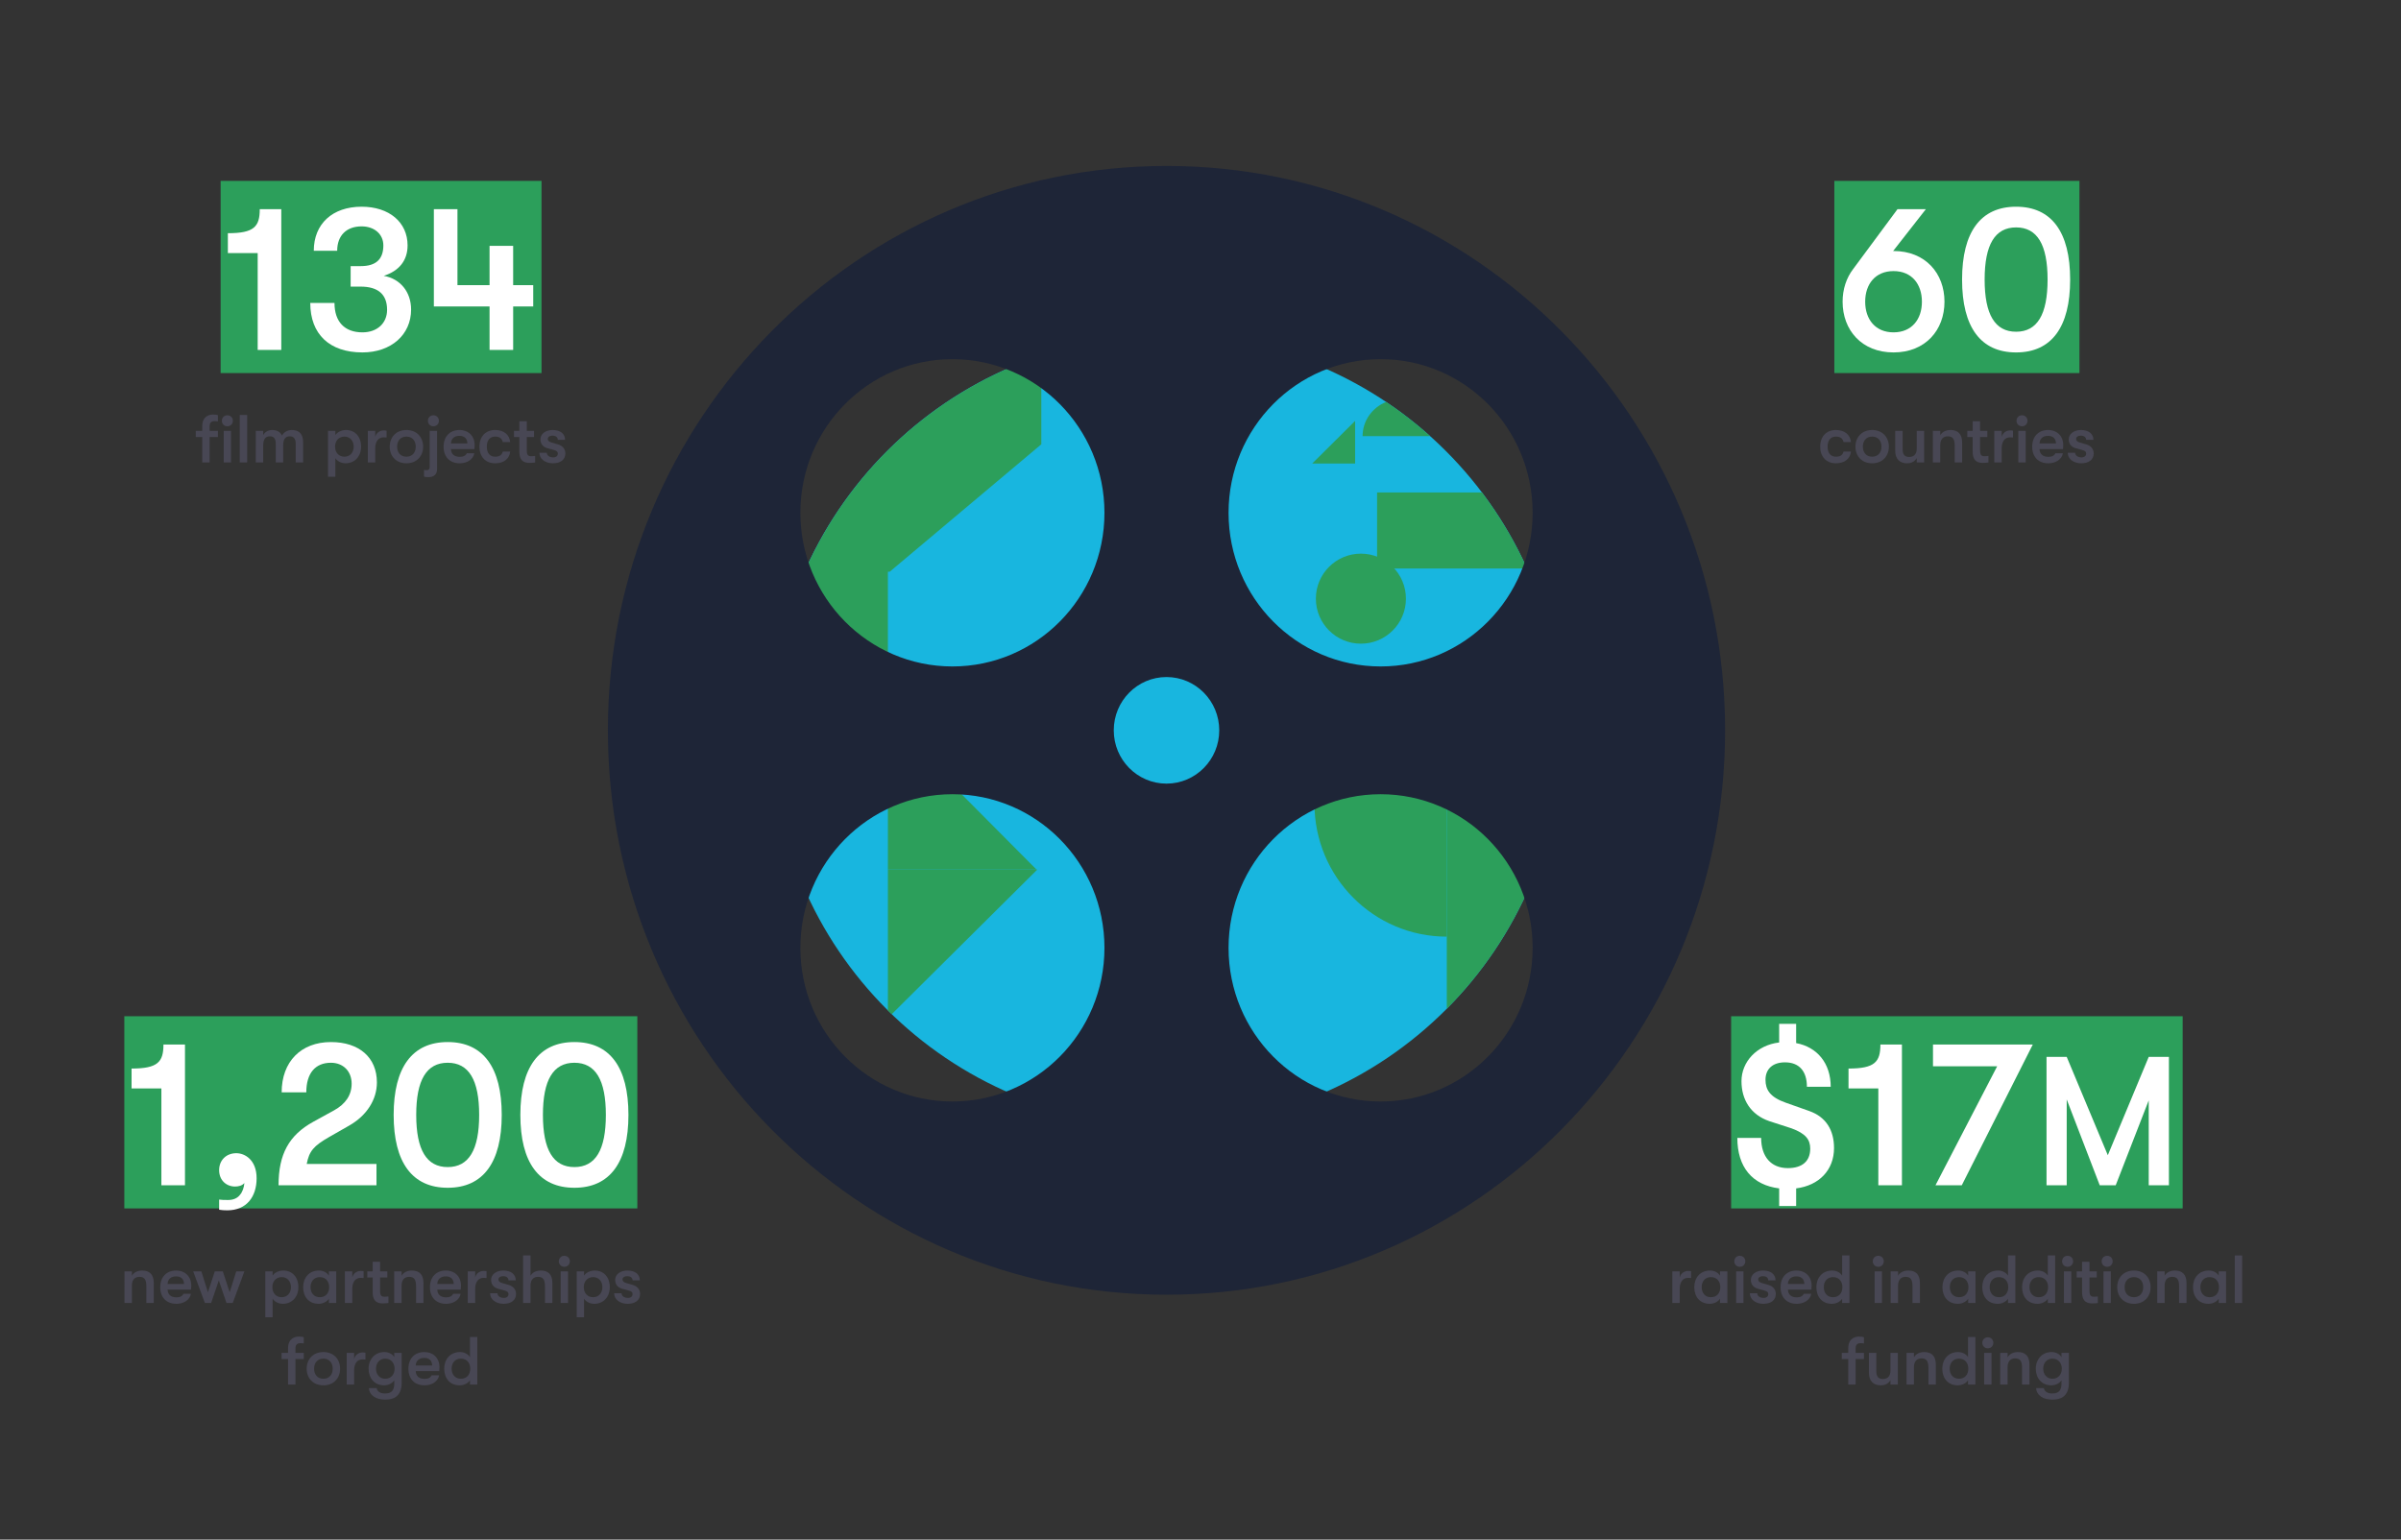
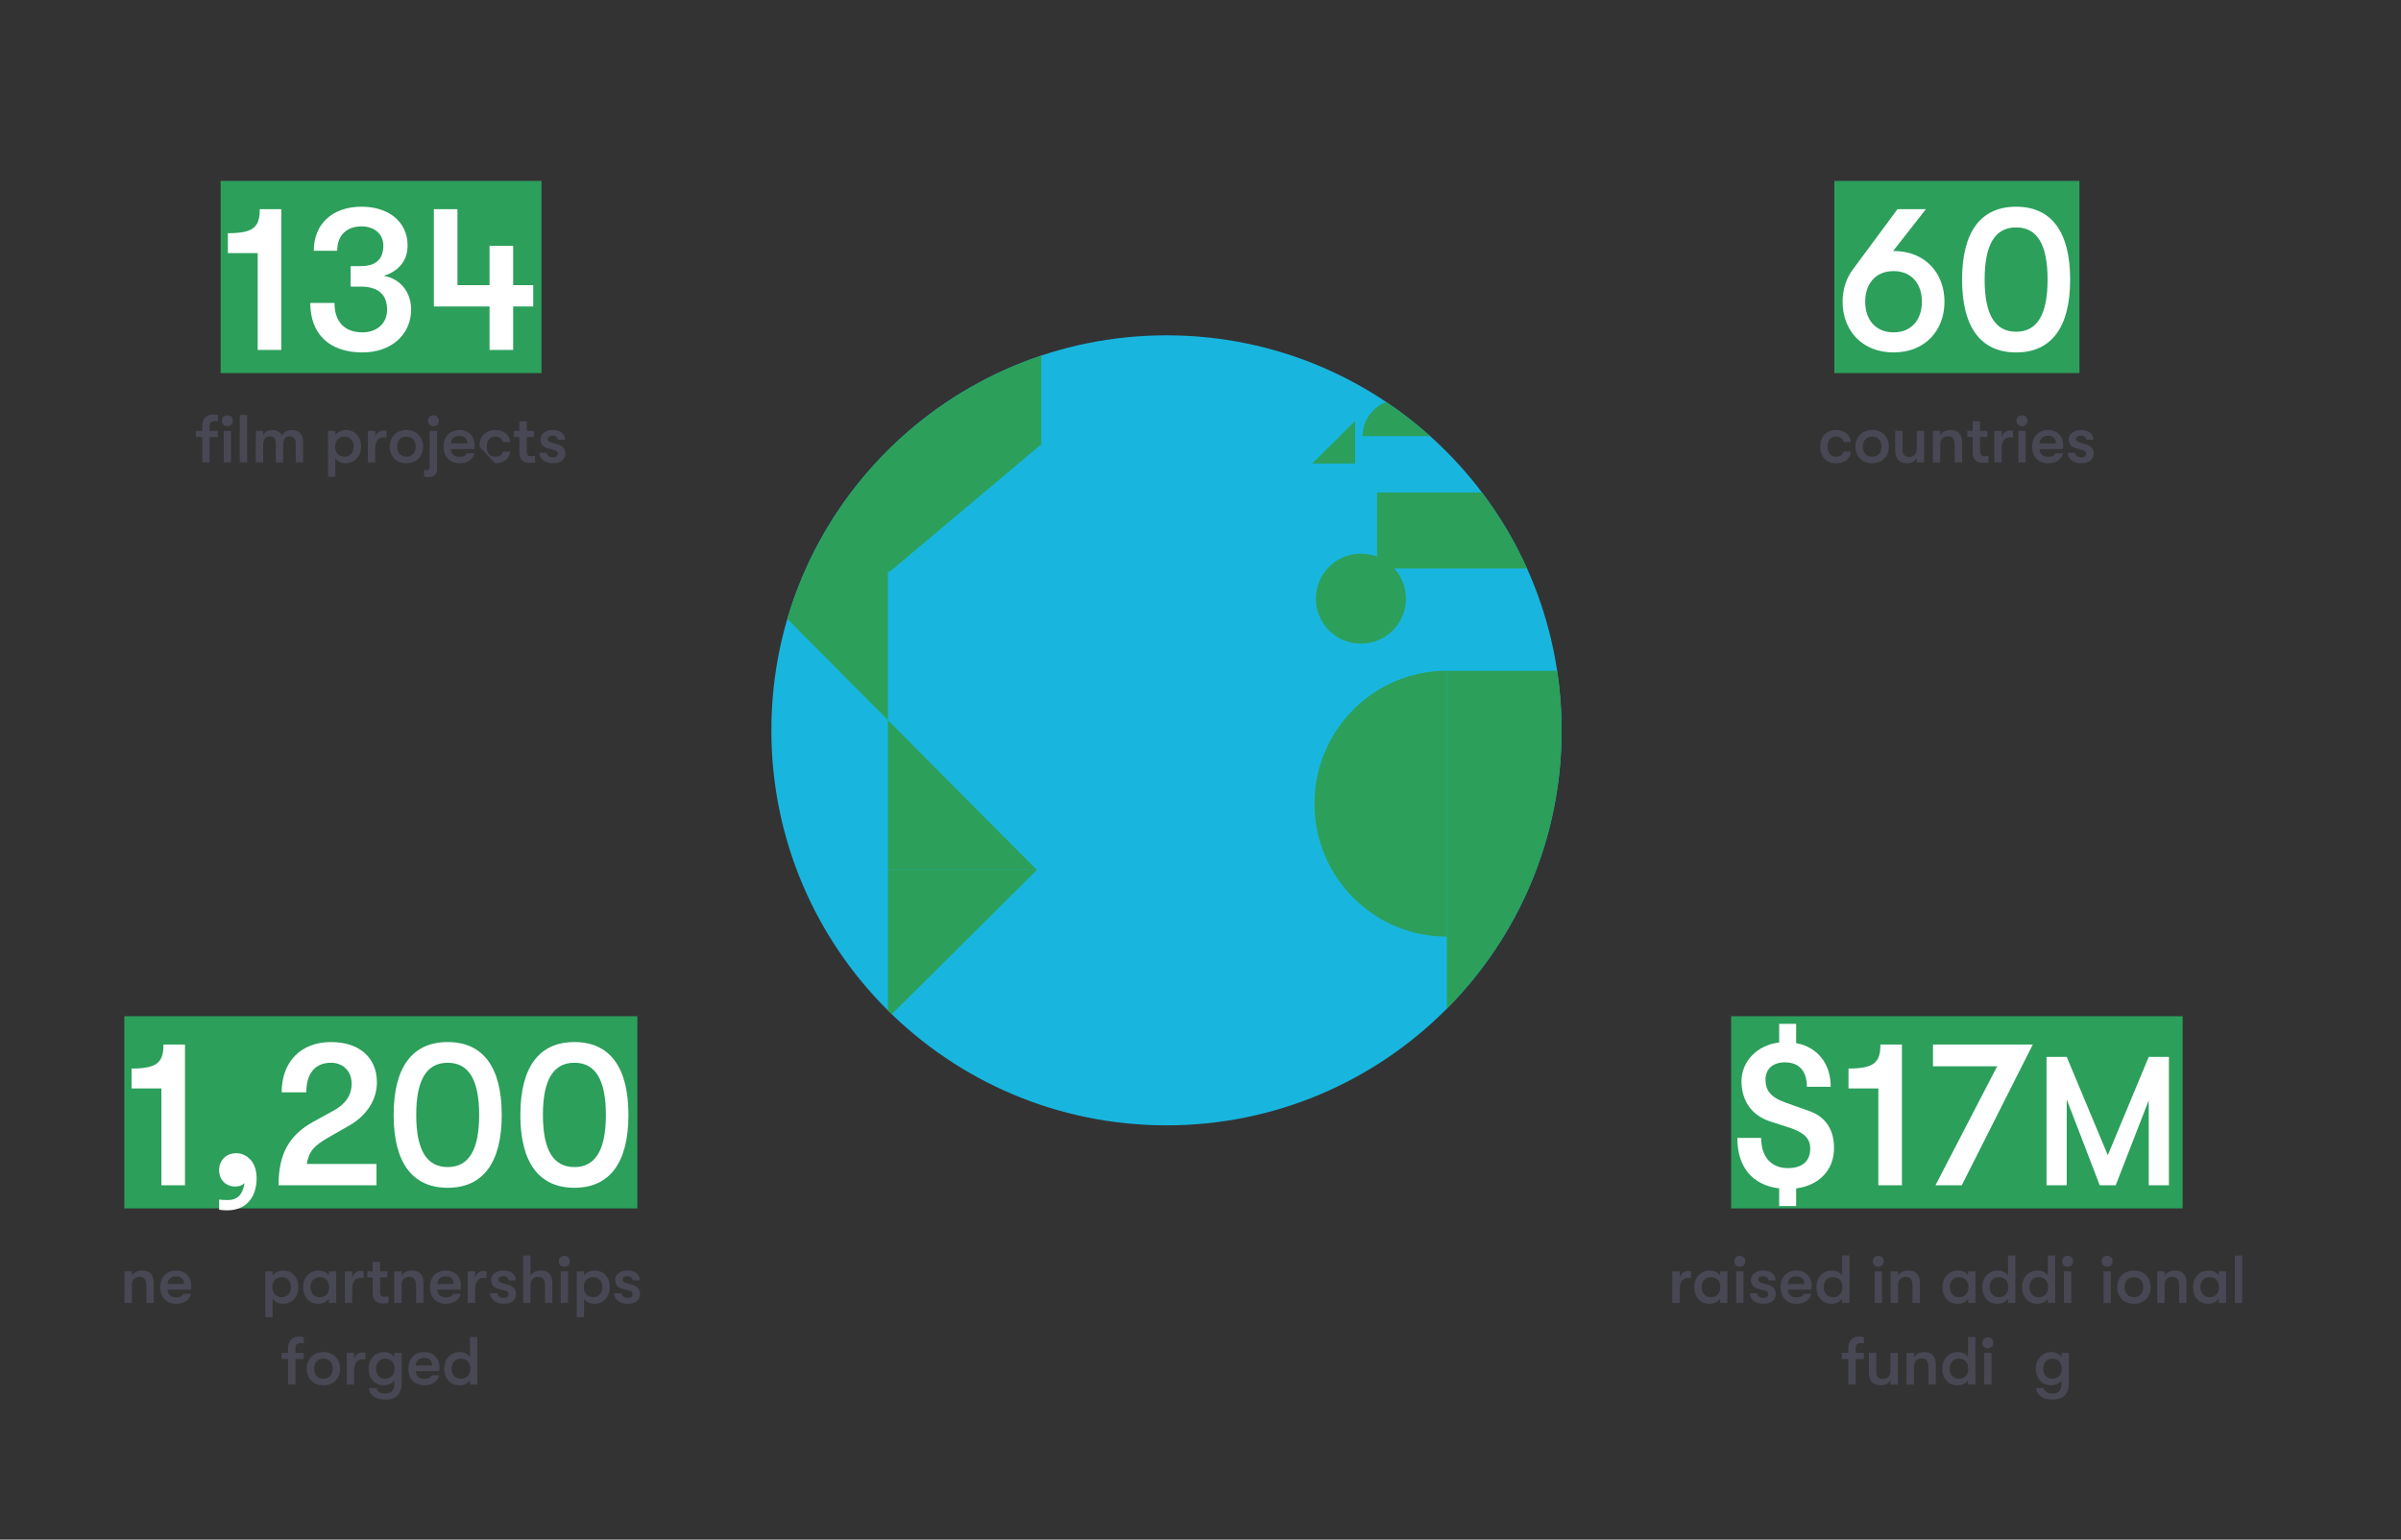
<svg xmlns="http://www.w3.org/2000/svg" xmlns:xlink="http://www.w3.org/1999/xlink" id="Layer_1" x="0px" y="0px" viewBox="0 0 700 449" style="enable-background:new 0 0 700 449;" xml:space="preserve">
  <rect x="0" y="0" width="700" height="449" fill="#333333" stroke="none" />
  <style type="text/css"> .st0{clip-path:url(#SVGID_2_);fill:#E85F9C;} .st1{clip-path:url(#SVGID_4_);fill:none;stroke:#2C9F5B;stroke-width:56.046;stroke-miterlimit:10;} .st2{fill:#FFFFFF;} .st3{clip-path:url(#SVGID_6_);fill:none;stroke:#2C9F5B;stroke-width:56.046;stroke-miterlimit:10;} .st4{clip-path:url(#SVGID_8_);fill:none;stroke:#2C9F5B;stroke-width:56.046;stroke-miterlimit:10;} .st5{clip-path:url(#SVGID_10_);fill:none;stroke:#2C9F5B;stroke-width:56.046;stroke-miterlimit:10;} .st6{fill:#484754;} .st7{clip-path:url(#SVGID_12_);fill:#18B6DF;} .st8{clip-path:url(#SVGID_12_);fill:#2C9F5B;} .st9{fill:#2C9F5B;} .st10{clip-path:url(#SVGID_14_);fill:#2C9F5B;} .st11{clip-path:url(#SVGID_16_);fill:#2C9F5B;} .st12{clip-path:url(#SVGID_16_);fill:#1E2537;} .st13{clip-path:url(#SVGID_18_);fill:#027F38;} .st14{clip-path:url(#SVGID_18_);fill:#2C9F5B;} .st15{clip-path:url(#SVGID_18_);fill:#18B6DF;} .st16{clip-path:url(#SVGID_18_);fill:#0082AF;} </style>
  <g>
    <g>
      <defs>
        <rect id="SVGID_3_" x="1.36" y="42.018" width="698.64" height="370.982" />
      </defs>
      <clipPath id="SVGID_2_">
        <use xlink:href="#SVGID_3_" style="overflow:visible;" />
      </clipPath>
      <line style="clip-path:url(#SVGID_2_);fill:none;stroke:#2C9F5B;stroke-width:56.046;stroke-miterlimit:10;" x1="64.322" y1="80.778" x2="157.875" y2="80.778" />
    </g>
    <g>
      <path class="st2" d="M75.126,73.807h-8.692v-5.795c7.666,0,9.296-1.932,9.296-7.002h6.278v41.047h-6.881 V73.807z" />
      <path class="st2" d="M90.456,88.354h7.062c0,5.493,2.958,8.572,8.149,8.572 c4.286,0,7.184-2.656,7.184-6.58c0-4.467-2.596-6.761-7.727-6.761h-2.897v-5.976h2.958 c4.407,0,6.58-1.992,6.58-6.037c0-3.259-2.596-5.553-6.338-5.553 c-4.407,0-7.123,2.656-7.123,7.123h-6.821c0-7.848,5.433-12.858,13.944-12.858 c8.028,0,13.401,4.527,13.401,11.288c0,4.346-2.415,7.425-6.942,8.874 c4.829,0.845,7.968,4.708,7.968,9.839c0,7.364-5.855,12.495-14.186,12.495 C96.07,102.781,90.456,97.47,90.456,88.354z" />
      <path class="st2" d="M155.464,89.381h-5.855v12.676h-6.881V89.381h-16.238V61.01h6.881v22.153h9.356 V71.694h6.881v11.469h5.855V89.381z" />
    </g>
    <g>
      <defs>
        <rect id="SVGID_5_" x="1.36" y="42.018" width="698.64" height="370.982" />
      </defs>
      <clipPath id="SVGID_4_">
        <use xlink:href="#SVGID_5_" style="overflow:visible;" />
      </clipPath>
      <line class="st1" x1="36.244" y1="324.392" x2="185.809" y2="324.392" />
    </g>
    <g>
      <path class="st2" d="M47.049,317.423h-8.692v-5.795c7.666,0,9.296-1.932,9.296-7.002h6.278v41.047h-6.881 V317.423z" />
      <path class="st2" d="M63.888,352.796v-2.958c0.906,0.121,1.328,0.121,2.656,0.121 c1.509,0,2.656-0.543,3.38-1.449c0.785-0.905,1.208-2.173,1.328-3.501 c-0.664,0.785-1.75,1.026-2.716,1.026c-2.536,0-4.648-1.811-4.648-4.769 c0-2.958,2.113-4.95,5.01-4.95c2.536,0,5.916,1.992,5.916,7.304s-2.837,9.356-8.572,9.356 C65.458,352.978,64.492,352.917,63.888,352.796z" />
      <path class="st2" d="M91.352,327.142l6.037-3.32c3.38-1.872,5.131-4.467,5.131-7.787 c0-3.622-2.475-6.097-6.037-6.097c-4.587,0-7.183,3.079-7.183,8.632h-7.183 c0-8.934,5.614-14.668,14.366-14.668c8.27,0,13.401,4.527,13.401,11.771 c0,5.01-2.958,9.658-8.028,12.556l-5.916,3.38c-4.527,2.596-5.795,4.105-6.52,7.848h20.343v6.217 H81.21C81.21,336.619,84.229,331.065,91.352,327.142z" />
      <path class="st2" d="M114.768,325.149c0-13.883,5.433-21.248,15.755-21.248s15.755,7.365,15.755,21.248 c0,13.884-5.433,21.248-15.755,21.248S114.768,339.033,114.768,325.149z M139.698,325.149 c0-10.201-3.018-15.211-9.175-15.211c-6.157,0-9.175,5.01-9.175,15.211 c0,10.202,3.019,15.212,9.175,15.212C136.68,340.361,139.698,335.351,139.698,325.149z" />
      <path class="st2" d="M151.707,325.149c0-13.883,5.433-21.248,15.755-21.248s15.755,7.365,15.755,21.248 c0,13.884-5.433,21.248-15.755,21.248S151.707,339.033,151.707,325.149z M176.637,325.149 c0-10.201-3.018-15.211-9.175-15.211s-9.175,5.01-9.175,15.211c0,10.202,3.018,15.212,9.175,15.212 S176.637,335.351,176.637,325.149z" />
    </g>
    <g>
      <defs>
        <rect id="SVGID_7_" x="1.36" y="42.018" width="698.64" height="370.982" />
      </defs>
      <clipPath id="SVGID_6_">
        <use xlink:href="#SVGID_7_" style="overflow:visible;" />
      </clipPath>
      <line class="st3" x1="534.792" y1="80.778" x2="606.255" y2="80.778" />
    </g>
    <g>
      <path class="st2" d="M566.904,87.992c0,8.27-5.553,14.789-14.85,14.789 c-9.296,0-14.85-6.519-14.85-14.789c0-3.622,1.087-6.941,3.079-9.537l12.918-17.445h8.27 l-9.537,12.193h0.12C561.352,73.203,566.904,79.723,566.904,87.992z M560.325,87.992 c0-5.131-2.958-8.934-8.271-8.934c-5.312,0-8.27,3.803-8.27,8.934s2.958,8.934,8.27,8.934 C557.367,96.926,560.325,93.123,560.325,87.992z" />
      <path class="st2" d="M572.032,81.533c0-13.883,5.433-21.248,15.755-21.248s15.755,7.365,15.755,21.248 c0,13.884-5.433,21.248-15.755,21.248S572.032,95.417,572.032,81.533z M596.962,81.533 c0-10.201-3.019-15.211-9.175-15.211c-6.157,0-9.176,5.01-9.176,15.211 c0,10.202,3.019,15.212,9.176,15.212C593.943,96.745,596.962,91.735,596.962,81.533z" />
    </g>
    <g>
      <defs>
        <rect id="SVGID_9_" x="1.36" y="42.018" width="698.64" height="370.982" />
      </defs>
      <clipPath id="SVGID_8_">
        <use xlink:href="#SVGID_9_" style="overflow:visible;" />
      </clipPath>
      <line class="st4" x1="504.703" y1="324.392" x2="636.343" y2="324.392" />
    </g>
    <g>
      <path class="st2" d="M523.657,346.579v5.131h-4.95v-5.131c-7.786-0.966-12.193-6.157-12.193-14.729h6.942 c0,5.493,2.897,8.813,7.787,8.813c4.226,0,6.519-2.052,6.519-5.674 c0-2.656-1.328-4.406-5.433-5.916l-6.519-2.113c-5.434-1.871-8.089-6.278-8.089-11.65 c0-5.614,4.406-10.503,10.985-11.288v-5.433h4.95v5.614c6.157,1.147,10.081,5.916,10.081,12.737 h-6.942c0-4.527-2.233-7.123-6.398-7.123c-3.622,0-5.674,1.992-5.674,5.07 c0,2.897,1.268,5.071,5.915,6.701l6.821,2.415c4.95,1.75,7.244,5.614,7.244,10.805 C534.704,341.207,530.357,345.734,523.657,346.579z" />
      <path class="st2" d="M547.618,317.423h-8.692v-5.795c7.667,0,9.297-1.932,9.297-7.002H554.5v41.047h-6.882 V317.423z" />
      <path class="st2" d="M582.265,310.964h-18.712v-6.338h29.095l-20.704,41.047h-7.667L582.265,310.964z" />
    </g>
    <g>
      <path class="st2" d="M596.655,308.225h5.885l11.983,28.675l11.93-28.675h5.885v37.448h-5.885V320.904 l-9.63,24.769h-4.654l-9.629-25.037v25.037h-5.885V308.225z" />
    </g>
    <g>
      <path class="st6" d="M36.296,370.771h2.159v1.287c0.574-0.99,1.644-1.525,3.01-1.525 c2.218,0,3.367,1.248,3.367,3.664v5.803h-2.159v-4.813c0-1.96-0.515-2.812-2.02-2.812 c-1.406,0-2.198,0.931-2.198,2.555v5.07h-2.159V370.771z" />
      <path class="st6" d="M55.709,376.099h-6.853c0.06,1.466,1.01,2.258,2.575,2.258 c1.069,0,1.703-0.336,2.06-1.049h2.179c-0.277,1.723-2.02,2.931-4.238,2.931 c-2.912,0-4.714-1.861-4.714-4.852c0-2.951,1.822-4.853,4.634-4.853 c2.634,0,4.417,1.783,4.417,4.377C55.769,375.287,55.749,375.584,55.709,376.099z M53.649,374.455 c-0.02-1.426-0.852-2.218-2.337-2.218c-1.525,0-2.436,0.911-2.456,2.218H53.649z" />
-       <path class="st6" d="M56.326,370.771h2.376l1.921,6.1l2-6.1h2.337l2,6.1l1.921-6.1h2.377 l-3.407,9.229h-1.822l-2.238-6.576l-2.238,6.576h-1.822L56.326,370.771z" />
      <path class="st6" d="M86.99,375.386c0,2.852-1.862,4.852-4.535,4.852c-1.228,0-2.397-0.594-2.971-1.485 v5.407h-2.139v-13.389h2.139v1.248c0.574-0.891,1.802-1.485,3.109-1.485 C85.228,370.534,86.99,372.475,86.99,375.386z M84.832,375.386c0-1.723-1.109-2.931-2.694-2.931 c-1.624,0-2.733,1.188-2.733,2.931c0,1.743,1.109,2.931,2.733,2.931 C83.723,378.317,84.832,377.109,84.832,375.386z" />
      <path class="st6" d="M88.38,375.386c0-2.713,1.723-4.853,4.595-4.853c1.228,0,2.337,0.555,2.912,1.485 v-1.248h2.139v9.229h-2.139v-1.248c-0.574,0.931-1.842,1.485-2.971,1.485 C89.944,380.238,88.38,378.1,88.38,375.386z M95.965,375.386c0-1.584-0.891-2.931-2.733-2.931 c-1.684,0-2.694,1.248-2.694,2.931s1.01,2.931,2.694,2.931 C95.074,378.317,95.965,376.971,95.965,375.386z" />
      <path class="st6" d="M100.543,370.771h2.159v1.782c0.336-1.307,1.446-1.901,2.456-1.901 c0.337,0,0.614,0.02,0.852,0.08v1.98c-0.337-0.04-0.515-0.04-0.852-0.04 c-1.525,0-2.456,1.148-2.456,3.248v4.08h-2.159V370.771z" />
      <path class="st6" d="M113.241,378.1v1.901c-0.337,0.06-0.971,0.119-1.604,0.119 c-1.049,0-2.99-0.139-2.99-3.249v-4.298h-1.565v-1.802h1.565V367.979h2.159v2.792h2.119v1.802 h-2.119v3.803c0,1.604,0.495,1.802,1.347,1.802C112.489,378.179,113.023,378.139,113.241,378.1z" />
      <path class="st6" d="M114.926,370.771h2.159v1.287c0.574-0.99,1.644-1.525,3.01-1.525 c2.218,0,3.367,1.248,3.367,3.664v5.803h-2.159v-4.813c0-1.96-0.515-2.812-2.02-2.812 c-1.406,0-2.198,0.931-2.198,2.555v5.07h-2.159V370.771z" />
      <path class="st6" d="M134.339,376.099h-6.853c0.06,1.466,1.01,2.258,2.575,2.258 c1.069,0,1.703-0.336,2.06-1.049h2.179c-0.277,1.723-2.02,2.931-4.238,2.931 c-2.912,0-4.714-1.861-4.714-4.852c0-2.951,1.822-4.853,4.634-4.853 c2.634,0,4.417,1.783,4.417,4.377C134.398,375.287,134.378,375.584,134.339,376.099z M132.279,374.455 c-0.02-1.426-0.852-2.218-2.337-2.218c-1.525,0-2.436,0.911-2.456,2.218H132.279z" />
      <path class="st6" d="M136.381,370.771h2.159v1.782c0.336-1.307,1.446-1.901,2.456-1.901 c0.337,0,0.614,0.02,0.852,0.08v1.98c-0.337-0.04-0.515-0.04-0.852-0.04 c-1.525,0-2.456,1.148-2.456,3.248v4.08h-2.159V370.771z" />
      <path class="st6" d="M142.88,377.169h2.159c0,0.792,0.772,1.347,1.881,1.347 c0.812,0,1.327-0.436,1.327-1.089c0-0.515-0.218-0.832-1.208-1.089l-1.842-0.495 c-1.287-0.356-2.02-1.288-2.02-2.595c0-1.564,1.485-2.713,3.545-2.713 c2.258,0,3.644,1.089,3.644,2.872h-2.119c0-0.772-0.594-1.228-1.604-1.228 c-0.772,0-1.327,0.396-1.327,0.951c0,0.495,0.297,0.832,1.148,1.069l1.842,0.535 c1.307,0.376,2.139,1.327,2.139,2.634c0,1.802-1.406,2.872-3.645,2.872 C144.544,380.238,142.88,378.932,142.88,377.169z" />
      <path class="st6" d="M161.044,374.198v5.803h-2.159v-4.813c0-1.96-0.515-2.812-2.02-2.812 c-1.406,0-2.198,0.931-2.198,2.555v5.07h-2.159v-13.864h2.159v5.922 c0.574-0.99,1.644-1.525,3.01-1.525C159.895,370.534,161.044,371.782,161.044,374.198z" />
      <path class="st6" d="M162.928,367.84c0-0.892,0.654-1.604,1.604-1.604s1.604,0.713,1.604,1.604 c0,0.891-0.653,1.604-1.604,1.604S162.928,368.731,162.928,367.84z M163.463,370.771h2.139v9.229h-2.139 V370.771z" />
      <path class="st6" d="M177.784,375.386c0,2.852-1.862,4.852-4.536,4.852c-1.228,0-2.396-0.594-2.971-1.485 v5.407h-2.139v-13.389h2.139v1.248c0.574-0.891,1.802-1.485,3.109-1.485 C176.021,370.534,177.784,372.475,177.784,375.386z M175.625,375.386c0-1.723-1.109-2.931-2.693-2.931 c-1.625,0-2.733,1.188-2.733,2.931c0,1.743,1.109,2.931,2.733,2.931 C174.516,378.317,175.625,377.109,175.625,375.386z" />
      <path class="st6" d="M179.054,377.169h2.159c0,0.792,0.772,1.347,1.881,1.347 c0.812,0,1.327-0.436,1.327-1.089c0-0.515-0.218-0.832-1.208-1.089l-1.842-0.495 c-1.287-0.356-2.02-1.288-2.02-2.595c0-1.564,1.485-2.713,3.545-2.713 c2.258,0,3.644,1.089,3.644,2.872h-2.119c0-0.772-0.594-1.228-1.604-1.228 c-0.772,0-1.327,0.396-1.327,0.951c0,0.495,0.297,0.832,1.148,1.069l1.842,0.535 c1.307,0.376,2.139,1.327,2.139,2.634c0,1.802-1.406,2.872-3.645,2.872 C180.718,380.238,179.054,378.932,179.054,377.169z" />
    </g>
    <g>
      <path class="st6" d="M86.142,393.159v1.387h2.417v1.803h-2.417v7.427h-2.159v-7.427h-1.882v-1.803h1.882 v-1.347c0-2.971,2.159-3.407,3.129-3.407c0.673,0,1.148,0.08,1.446,0.179v1.822 c-0.297-0.02-0.535-0.079-0.852-0.079C87.053,391.714,86.142,391.812,86.142,393.159z" />
      <path class="st6" d="M89.412,399.16c0-2.713,1.822-4.852,4.872-4.852s4.872,2.139,4.872,4.852 c0,2.714-1.822,4.853-4.872,4.853S89.412,401.874,89.412,399.16z M96.997,399.16 c0-1.683-0.97-2.931-2.713-2.931c-1.743,0-2.713,1.248-2.713,2.931 c0,1.684,0.971,2.932,2.713,2.932C96.027,402.092,96.997,400.844,96.997,399.16z" />
      <path class="st6" d="M101.08,394.546h2.159v1.782c0.336-1.307,1.446-1.901,2.456-1.901 c0.337,0,0.614,0.021,0.852,0.079v1.98c-0.337-0.039-0.515-0.039-0.852-0.039 c-1.525,0-2.456,1.148-2.456,3.248v4.08h-2.159V394.546z" />
      <path class="st6" d="M117.105,394.546v8.833c0,1.822-0.575,3.189-1.664,3.981 c-0.772,0.574-1.842,0.812-3.169,0.812c-1.228,0-2.396-0.257-3.248-0.831 c-0.872-0.595-1.426-1.485-1.465-2.516h2.258c0.178,0.95,0.951,1.564,2.436,1.564 c1.763,0,2.693-0.772,2.693-2.852v-1.011c-0.554,0.932-1.822,1.485-2.951,1.485 c-2.872,0-4.536-2.139-4.536-4.853c0-2.713,1.822-4.852,4.595-4.852c1.228,0,2.337,0.554,2.892,1.485 v-1.248H117.105z M115.045,399.16c0-1.584-0.97-2.931-2.733-2.931c-1.624,0-2.693,1.248-2.693,2.931 c0,1.684,1.069,2.932,2.693,2.932C114.075,402.092,115.045,400.745,115.045,399.16z" />
      <path class="st6" d="M128.061,399.874h-6.853c0.06,1.465,1.01,2.258,2.575,2.258 c1.069,0,1.703-0.337,2.06-1.05h2.179c-0.277,1.723-2.02,2.931-4.238,2.931 c-2.912,0-4.714-1.861-4.714-4.853c0-2.95,1.822-4.852,4.634-4.852 c2.634,0,4.417,1.782,4.417,4.377C128.12,399.062,128.1,399.358,128.061,399.874z M126.001,398.229 c-0.02-1.426-0.852-2.218-2.337-2.218c-1.525,0-2.436,0.911-2.456,2.218H126.001z" />
      <path class="st6" d="M139.155,389.911v13.864h-2.139v-1.248c-0.574,0.932-1.842,1.485-2.971,1.485 c-2.971,0-4.536-2.139-4.536-4.853c0-2.713,1.723-4.852,4.595-4.852 c1.228,0,2.337,0.554,2.912,1.485v-5.883H139.155z M137.095,399.16c0-1.584-0.891-2.931-2.733-2.931 c-1.683,0-2.693,1.248-2.693,2.931c0,1.684,1.01,2.932,2.693,2.932 C136.204,402.092,137.095,400.745,137.095,399.16z" />
    </g>
    <g>
      <path class="st6" d="M62.09,120.893c0.673,0,1.148,0.079,1.446,0.178v1.822 c-0.297-0.02-0.535-0.08-0.852-0.08c-0.653,0-1.564,0.099-1.564,1.446v1.386h2.417v1.802h-2.417 v7.427h-2.159v-7.427h-1.882V125.646h1.882v-1.347C58.96,121.328,61.119,120.893,62.09,120.893z M67.893,122.715c0,0.891-0.653,1.604-1.604,1.604s-1.604-0.713-1.604-1.604 c0-0.892,0.654-1.604,1.604-1.604S67.893,121.823,67.893,122.715z M65.219,125.646h2.139v9.229h-2.139 V125.646z" />
      <path class="st6" d="M69.896,121.011h2.159v13.864H69.896V121.011z" />
      <path class="st6" d="M74.572,125.646h2.159v1.287c0.396-0.852,1.367-1.525,2.575-1.525 c1.684,0,2.515,0.733,2.911,1.644c0.436-0.931,1.525-1.644,2.833-1.644 c2.773,0,3.327,1.901,3.327,3.625v5.843h-2.159v-5.427c0-1.525-0.594-2.199-1.723-2.199 c-1.089,0-1.941,0.535-1.941,2.733v4.892h-2.159v-5.447c0-1.525-0.555-2.179-1.684-2.179 c-1.089,0-1.98,0.535-1.98,2.733v4.892h-2.159V125.646z" />
      <path class="st6" d="M105.276,130.261c0,2.852-1.862,4.853-4.535,4.853c-1.228,0-2.397-0.594-2.971-1.485 v5.407h-2.139V125.646h2.139v1.248c0.574-0.891,1.802-1.485,3.109-1.485 C103.514,125.408,105.276,127.349,105.276,130.261z M103.118,130.261c0-1.723-1.109-2.931-2.694-2.931 c-1.624,0-2.733,1.188-2.733,2.931c0,1.743,1.109,2.931,2.733,2.931 C102.009,133.192,103.118,131.984,103.118,130.261z" />
      <path class="st6" d="M107.24,125.646h2.159v1.783c0.336-1.308,1.446-1.901,2.456-1.901 c0.337,0,0.614,0.02,0.852,0.079v1.98c-0.337-0.04-0.515-0.04-0.852-0.04 c-1.525,0-2.456,1.149-2.456,3.248v4.08h-2.159V125.646z" />
      <path class="st6" d="M113.62,130.261c0-2.713,1.822-4.853,4.872-4.853s4.872,2.139,4.872,4.853 s-1.822,4.853-4.872,4.853S113.62,132.974,113.62,130.261z M121.205,130.261 c0-1.684-0.97-2.931-2.713-2.931c-1.743,0-2.713,1.248-2.713,2.931s0.971,2.931,2.713,2.931 C120.235,133.192,121.205,131.944,121.205,130.261z" />
      <path class="st6" d="M123.624,138.956v-1.921c0.277,0.06,0.515,0.08,0.812,0.08 c0.575,0,0.832-0.297,0.832-0.951V125.646h2.159v11.151c0,1.525-0.891,2.356-2.535,2.356 C124.278,139.153,123.882,139.094,123.624,138.956z M124.753,122.715c0-0.892,0.654-1.604,1.604-1.604 s1.604,0.713,1.604,1.604c0,0.891-0.654,1.604-1.604,1.604S124.753,123.606,124.753,122.715z" />
      <path class="st6" d="M138.321,130.974h-6.853c0.06,1.466,1.01,2.258,2.575,2.258 c1.069,0,1.703-0.336,2.06-1.05h2.179c-0.277,1.723-2.02,2.932-4.238,2.932 c-2.912,0-4.714-1.862-4.714-4.853c0-2.951,1.822-4.853,4.634-4.853 c2.634,0,4.417,1.783,4.417,4.377C138.381,130.162,138.361,130.459,138.321,130.974z M136.262,129.33 c-0.02-1.426-0.852-2.219-2.337-2.219c-1.525,0-2.436,0.911-2.456,2.219H136.262z" />
-       <path class="st6" d="M139.77,130.261c0-2.872,1.723-4.853,4.595-4.853c2.575,0,4.179,1.406,4.377,3.525 h-2.159c-0.238-1.05-0.911-1.604-2.218-1.604c-1.525,0-2.436,1.049-2.436,2.931 c0,1.881,0.911,2.931,2.436,2.931c1.307,0,1.98-0.535,2.218-1.505h2.159 c-0.198,2.06-1.803,3.427-4.377,3.427C141.493,135.113,139.77,133.133,139.77,130.261z" />
+       <path class="st6" d="M139.77,130.261c0-2.872,1.723-4.853,4.595-4.853c2.575,0,4.179,1.406,4.377,3.525 h-2.159c-0.238-1.05-0.911-1.604-2.218-1.604c-1.525,0-2.436,1.049-2.436,2.931 c0,1.881,0.911,2.931,2.436,2.931c1.307,0,1.98-0.535,2.218-1.505h2.159 c-0.198,2.06-1.803,3.427-4.377,3.427z" />
      <path class="st6" d="M156.014,132.974v1.901c-0.337,0.06-0.971,0.119-1.604,0.119 c-1.049,0-2.99-0.139-2.99-3.248v-4.298H149.854V125.646h1.565v-2.792h2.159v2.792h2.119v1.802 h-2.119v3.803c0,1.604,0.495,1.802,1.347,1.802C155.261,133.053,155.796,133.014,156.014,132.974z" />
      <path class="st6" d="M157.264,132.043h2.159c0,0.792,0.772,1.347,1.881,1.347 c0.812,0,1.327-0.436,1.327-1.089c0-0.515-0.218-0.832-1.208-1.089l-1.842-0.495 c-1.288-0.356-2.021-1.288-2.021-2.595c0-1.564,1.485-2.713,3.545-2.713 c2.258,0,3.644,1.089,3.644,2.872h-2.119c0-0.772-0.594-1.228-1.604-1.228 c-0.772,0-1.327,0.396-1.327,0.951c0,0.495,0.297,0.832,1.149,1.069l1.842,0.535 c1.307,0.376,2.139,1.327,2.139,2.634c0,1.802-1.406,2.872-3.645,2.872 C158.927,135.113,157.264,133.806,157.264,132.043z" />
    </g>
    <g>
      <path class="st6" d="M530.667,130.261c0-2.872,1.723-4.853,4.595-4.853c2.575,0,4.179,1.406,4.377,3.525 h-2.158c-0.238-1.05-0.911-1.604-2.219-1.604c-1.525,0-2.436,1.049-2.436,2.931 c0,1.881,0.91,2.931,2.436,2.931c1.308,0,1.98-0.535,2.219-1.505h2.158 c-0.198,2.06-1.802,3.427-4.377,3.427C532.39,135.113,530.667,133.133,530.667,130.261z" />
      <path class="st6" d="M540.949,130.261c0-2.713,1.822-4.853,4.872-4.853s4.872,2.139,4.872,4.853 s-1.822,4.853-4.872,4.853S540.949,132.974,540.949,130.261z M548.535,130.261 c0-1.684-0.971-2.931-2.714-2.931s-2.714,1.248-2.714,2.931s0.971,2.931,2.714,2.931 S548.535,131.944,548.535,130.261z" />
      <path class="st6" d="M552.538,131.449V125.646h2.159v5.268c0,1.486,0.476,2.357,1.882,2.357 c1.644,0,2.237-1.089,2.237-2.416V125.646h2.159v9.229h-2.159v-1.288 c-0.554,0.991-1.524,1.525-2.852,1.525C553.944,135.113,552.538,133.925,552.538,131.449z" />
      <path class="st6" d="M563.514,125.646h2.158v1.287c0.574-0.99,1.645-1.525,3.011-1.525 c2.219,0,3.367,1.248,3.367,3.664v5.803h-2.159v-4.813c0-1.96-0.515-2.812-2.02-2.812 c-1.406,0-2.199,0.931-2.199,2.555v5.07h-2.158V125.646z" />
      <path class="st6" d="M579.717,132.974v1.901c-0.336,0.06-0.97,0.119-1.604,0.119 c-1.05,0-2.991-0.139-2.991-3.248v-4.298h-1.564V125.646h1.564v-2.792h2.159v2.792h2.119v1.802 h-2.119v3.803c0,1.604,0.495,1.802,1.347,1.802C578.965,133.053,579.499,133.014,579.717,132.974z" />
      <path class="st6" d="M581.423,125.646h2.158v1.783c0.337-1.308,1.446-1.901,2.456-1.901 c0.337,0,0.614,0.02,0.852,0.079v1.98c-0.336-0.04-0.515-0.04-0.852-0.04 c-1.524,0-2.456,1.149-2.456,3.248v4.08h-2.158V125.646z" />
      <path class="st6" d="M587.901,122.715c0-0.892,0.653-1.604,1.604-1.604c0.95,0,1.604,0.713,1.604,1.604 c0,0.891-0.654,1.604-1.604,1.604C588.555,124.319,587.901,123.606,587.901,122.715z M588.437,125.646h2.139 v9.229h-2.139V125.646z" />
      <path class="st6" d="M601.47,130.974h-6.854c0.06,1.466,1.011,2.258,2.575,2.258 c1.069,0,1.703-0.336,2.06-1.05h2.179c-0.277,1.723-2.021,2.932-4.238,2.932 c-2.912,0-4.714-1.862-4.714-4.853c0-2.951,1.822-4.853,4.635-4.853 c2.634,0,4.416,1.783,4.416,4.377C601.528,130.162,601.509,130.459,601.47,130.974z M599.409,129.33 c-0.02-1.426-0.852-2.219-2.337-2.219c-1.525,0-2.436,0.911-2.456,2.219H599.409z" />
      <path class="st6" d="M602.839,132.043h2.159c0,0.792,0.771,1.347,1.881,1.347 c0.812,0,1.327-0.436,1.327-1.089c0-0.515-0.218-0.832-1.208-1.089l-1.842-0.495 c-1.288-0.356-2.021-1.288-2.021-2.595c0-1.564,1.485-2.713,3.545-2.713 c2.258,0,3.645,1.089,3.645,2.872h-2.119c0-0.772-0.594-1.228-1.604-1.228 c-0.772,0-1.327,0.396-1.327,0.951c0,0.495,0.298,0.832,1.149,1.069l1.842,0.535 c1.307,0.376,2.139,1.327,2.139,2.634c0,1.802-1.406,2.872-3.644,2.872 C604.502,135.113,602.839,133.806,602.839,132.043z" />
    </g>
    <g>
      <path class="st6" d="M487.557,370.771h2.158v1.782c0.337-1.307,1.446-1.901,2.456-1.901 c0.337,0,0.614,0.02,0.852,0.08v1.98c-0.336-0.04-0.515-0.04-0.852-0.04 c-1.524,0-2.456,1.148-2.456,3.248v4.08h-2.158V370.771z" />
      <path class="st6" d="M493.956,375.386c0-2.713,1.723-4.853,4.595-4.853c1.229,0,2.337,0.555,2.911,1.485 v-1.248h2.14v9.229h-2.14v-1.248c-0.574,0.931-1.842,1.485-2.971,1.485 C495.521,380.238,493.956,378.1,493.956,375.386z M501.542,375.386c0-1.584-0.892-2.931-2.733-2.931 c-1.684,0-2.693,1.248-2.693,2.931s1.01,2.931,2.693,2.931 C500.65,378.317,501.542,376.971,501.542,375.386z" />
      <path class="st6" d="M505.625,367.84c0-0.892,0.653-1.604,1.604-1.604c0.95,0,1.604,0.713,1.604,1.604 c0,0.891-0.654,1.604-1.604,1.604C506.278,369.444,505.625,368.731,505.625,367.84z M506.16,370.771h2.139 v9.229h-2.139V370.771z" />
      <path class="st6" d="M510.161,377.169h2.159c0,0.792,0.771,1.347,1.881,1.347 c0.812,0,1.327-0.436,1.327-1.089c0-0.515-0.218-0.832-1.208-1.089l-1.842-0.495 c-1.288-0.356-2.021-1.288-2.021-2.595c0-1.564,1.485-2.713,3.545-2.713 c2.258,0,3.645,1.089,3.645,2.872h-2.119c0-0.772-0.594-1.228-1.604-1.228 c-0.772,0-1.327,0.396-1.327,0.951c0,0.495,0.298,0.832,1.149,1.069l1.842,0.535 c1.307,0.376,2.139,1.327,2.139,2.634c0,1.802-1.406,2.872-3.644,2.872 C511.824,380.238,510.161,378.932,510.161,377.169z" />
      <path class="st6" d="M528.108,376.099h-6.854c0.06,1.466,1.011,2.258,2.575,2.258 c1.069,0,1.703-0.336,2.06-1.049h2.179c-0.277,1.723-2.021,2.931-4.238,2.931 c-2.912,0-4.714-1.861-4.714-4.852c0-2.951,1.822-4.853,4.635-4.853 c2.634,0,4.416,1.783,4.416,4.377C528.167,375.287,528.147,375.584,528.108,376.099z M526.048,374.455 c-0.02-1.426-0.852-2.218-2.337-2.218c-1.525,0-2.436,0.911-2.456,2.218H526.048z" />
      <path class="st6" d="M539.202,366.137v13.864h-2.14v-1.248c-0.574,0.931-1.842,1.485-2.971,1.485 c-2.971,0-4.535-2.139-4.535-4.852s1.723-4.853,4.595-4.853c1.229,0,2.337,0.555,2.911,1.485v-5.882 H539.202z M537.143,375.386c0-1.584-0.892-2.931-2.733-2.931c-1.684,0-2.694,1.248-2.694,2.931 s1.011,2.931,2.694,2.931C536.251,378.317,537.143,376.971,537.143,375.386z" />
      <path class="st6" d="M546,367.84c0-0.892,0.653-1.604,1.604-1.604c0.95,0,1.604,0.713,1.604,1.604 c0,0.891-0.654,1.604-1.604,1.604C546.653,369.444,546,368.731,546,367.84z M546.535,370.771h2.139v9.229 h-2.139V370.771z" />
      <path class="st6" d="M551.211,370.771h2.158v1.287c0.574-0.99,1.645-1.525,3.011-1.525 c2.219,0,3.367,1.248,3.367,3.664v5.803h-2.159v-4.813c0-1.96-0.515-2.812-2.02-2.812 c-1.406,0-2.199,0.931-2.199,2.555v5.07h-2.158V370.771z" />
      <path class="st6" d="M566.307,375.386c0-2.713,1.723-4.853,4.595-4.853c1.229,0,2.337,0.555,2.911,1.485 v-1.248h2.14v9.229h-2.14v-1.248c-0.574,0.931-1.842,1.485-2.971,1.485 C567.871,380.238,566.307,378.1,566.307,375.386z M573.893,375.386c0-1.584-0.892-2.931-2.733-2.931 c-1.684,0-2.694,1.248-2.694,2.931s1.011,2.931,2.694,2.931 C573.001,378.317,573.893,376.971,573.893,375.386z" />
      <path class="st6" d="M587.562,366.137v13.864h-2.14v-1.248c-0.574,0.931-1.842,1.485-2.971,1.485 c-2.971,0-4.535-2.139-4.535-4.852s1.723-4.853,4.595-4.853c1.229,0,2.337,0.555,2.911,1.485v-5.882 H587.562z M585.503,375.386c0-1.584-0.892-2.931-2.733-2.931c-1.684,0-2.693,1.248-2.693,2.931 s1.01,2.931,2.693,2.931C584.611,378.317,585.503,376.971,585.503,375.386z" />
      <path class="st6" d="M599.172,366.137v13.864h-2.14v-1.248c-0.574,0.931-1.842,1.485-2.971,1.485 c-2.971,0-4.535-2.139-4.535-4.852s1.723-4.853,4.595-4.853c1.229,0,2.337,0.555,2.911,1.485v-5.882 H599.172z M597.112,375.386c0-1.584-0.892-2.931-2.733-2.931c-1.684,0-2.693,1.248-2.693,2.931 s1.01,2.931,2.693,2.931C596.221,378.317,597.112,376.971,597.112,375.386z" />
      <path class="st6" d="M601.195,367.84c0-0.892,0.653-1.604,1.604-1.604c0.95,0,1.604,0.713,1.604,1.604 c0,0.891-0.654,1.604-1.604,1.604C601.849,369.444,601.195,368.731,601.195,367.84z M601.73,370.771 h2.139v9.229h-2.139V370.771z" />
-       <path class="st6" d="M611.613,378.1v1.901c-0.336,0.06-0.97,0.119-1.604,0.119 c-1.05,0-2.991-0.139-2.991-3.249v-4.298h-1.564v-1.802h1.564V367.979h2.159v2.792h2.119v1.802 h-2.119v3.803c0,1.604,0.495,1.802,1.347,1.802C610.861,378.179,611.396,378.139,611.613,378.1z" />
      <path class="st6" d="M612.726,367.84c0-0.892,0.653-1.604,1.604-1.604c0.95,0,1.604,0.713,1.604,1.604 c0,0.891-0.654,1.604-1.604,1.604C613.379,369.444,612.726,368.731,612.726,367.84z M613.261,370.771 h2.139v9.229h-2.139V370.771z" />
      <path class="st6" d="M617.262,375.386c0-2.713,1.822-4.853,4.872-4.853s4.872,2.139,4.872,4.853 s-1.822,4.852-4.872,4.852S617.262,378.1,617.262,375.386z M624.848,375.386 c0-1.684-0.971-2.931-2.714-2.931s-2.714,1.248-2.714,2.931s0.971,2.931,2.714,2.931 S624.848,377.07,624.848,375.386z" />
      <path class="st6" d="M628.931,370.771h2.158v1.287c0.575-0.99,1.645-1.525,3.011-1.525 c2.219,0,3.367,1.248,3.367,3.664v5.803h-2.159v-4.813c0-1.96-0.515-2.812-2.02-2.812 c-1.406,0-2.199,0.931-2.199,2.555v5.07h-2.158V370.771z" />
      <path class="st6" d="M639.352,375.386c0-2.713,1.723-4.853,4.595-4.853c1.229,0,2.337,0.555,2.911,1.485 v-1.248h2.14v9.229h-2.14v-1.248c-0.574,0.931-1.842,1.485-2.971,1.485 C640.916,380.238,639.352,378.1,639.352,375.386z M646.938,375.386c0-1.584-0.892-2.931-2.733-2.931 c-1.684,0-2.694,1.248-2.694,2.931s1.011,2.931,2.694,2.931 C646.046,378.317,646.938,376.971,646.938,375.386z" />
      <path class="st6" d="M651.535,366.137h2.158v13.864h-2.158V366.137z" />
    </g>
    <g>
      <path class="st6" d="M541.008,393.159v1.387h2.416v1.803h-2.416v7.427h-2.159v-7.427h-1.881v-1.803h1.881 v-1.347c0-2.971,2.159-3.407,3.13-3.407c0.673,0,1.148,0.08,1.445,0.179v1.822 c-0.297-0.02-0.534-0.079-0.852-0.079C541.919,391.714,541.008,391.812,541.008,393.159z" />
      <path class="st6" d="M544.871,400.349v-5.803h2.159v5.269c0,1.485,0.476,2.356,1.882,2.356 c1.644,0,2.237-1.089,2.237-2.416v-5.209h2.159v9.229h-2.159v-1.287 c-0.554,0.99-1.524,1.524-2.852,1.524C546.277,404.013,544.871,402.824,544.871,400.349z" />
      <path class="st6" d="M555.848,394.546h2.158v1.287c0.574-0.99,1.645-1.524,3.011-1.524 c2.219,0,3.367,1.247,3.367,3.664v5.803h-2.159v-4.812c0-1.961-0.515-2.812-2.02-2.812 c-1.406,0-2.199,0.931-2.199,2.555v5.07h-2.158V394.546z" />
      <path class="st6" d="M575.913,389.911v13.864h-2.14v-1.248c-0.574,0.932-1.842,1.485-2.971,1.485 c-2.971,0-4.535-2.139-4.535-4.853c0-2.713,1.723-4.852,4.595-4.852 c1.229,0,2.337,0.554,2.911,1.485v-5.883H575.913z M573.854,399.16c0-1.584-0.892-2.931-2.733-2.931 c-1.684,0-2.694,1.248-2.694,2.931c0,1.684,1.011,2.932,2.694,2.932 C572.962,402.092,573.854,400.745,573.854,399.16z" />
      <path class="st6" d="M577.937,391.614c0-0.891,0.653-1.604,1.604-1.604c0.95,0,1.604,0.713,1.604,1.604 c0,0.892-0.654,1.604-1.604,1.604C578.59,393.219,577.937,392.506,577.937,391.614z M578.472,394.546 h2.139v9.229h-2.139V394.546z" />
-       <path class="st6" d="M583.147,394.546h2.158v1.287c0.575-0.99,1.645-1.524,3.011-1.524 c2.219,0,3.367,1.247,3.367,3.664v5.803h-2.159v-4.812c0-1.961-0.515-2.812-2.02-2.812 c-1.406,0-2.199,0.931-2.199,2.555v5.07h-2.158V394.546z" />
      <path class="st6" d="M603.174,394.546v8.833c0,1.822-0.574,3.189-1.664,3.981 c-0.772,0.574-1.842,0.812-3.169,0.812c-1.228,0-2.396-0.257-3.248-0.831 c-0.871-0.595-1.426-1.485-1.466-2.516h2.258c0.179,0.95,0.951,1.564,2.437,1.564 c1.763,0,2.693-0.772,2.693-2.852v-1.011c-0.555,0.932-1.822,1.485-2.951,1.485 c-2.872,0-4.535-2.139-4.535-4.853c0-2.713,1.822-4.852,4.595-4.852 c1.229,0,2.337,0.554,2.892,1.485v-1.248H603.174z M601.114,399.16c0-1.584-0.971-2.931-2.733-2.931 c-1.624,0-2.693,1.248-2.693,2.931c0,1.684,1.069,2.932,2.693,2.932 C600.144,402.092,601.114,400.745,601.114,399.16z" />
    </g>
    <g>
      <defs>
        <rect id="SVGID_11_" x="1.36" y="42.018" width="698.64" height="370.982" />
      </defs>
      <clipPath id="SVGID_10_">
        <use xlink:href="#SVGID_11_" style="overflow:visible;" />
      </clipPath>
      <path style="clip-path:url(#SVGID_10_);fill:#18B6DF;" d="M340.087,328.19c63.62,0,115.195-51.577,115.195-115.197 c0-63.624-51.575-115.199-115.195-115.199c-63.624,0-115.199,51.575-115.199,115.199 C224.889,276.613,276.463,328.19,340.087,328.19" />
      <path style="clip-path:url(#SVGID_10_);fill:#2C9F5B;" d="M404.126,117.222c-4.032,1.613-6.869,5.466-6.869,9.967 h19.692C412.916,123.578,408.633,120.246,404.126,117.222" />
      <path style="clip-path:url(#SVGID_10_);fill:#2C9F5B;" d="M383.227,234.388c0,21.412,17.273,38.771,38.582,38.771 v-77.541C400.501,195.617,383.227,212.976,383.227,234.388" />
      <path style="clip-path:url(#SVGID_10_);fill:#2C9F5B;" d="M421.809,294.18 c20.689-20.826,33.477-49.512,33.477-81.189c0-5.906-0.448-11.706-1.304-17.373h-32.174V294.18z" />
      <path style="clip-path:url(#SVGID_10_);fill:#2C9F5B;" d="M229.542,180.502l29.323,29.505v-43.278h0.533 l44.193-37.156v-25.874C268.004,115.578,240.149,144.35,229.542,180.502" />
    </g>
    <polygon class="st9" points="395.079,122.75 382.558,135.192 395.079,135.192 " />
    <g>
      <defs>
        <rect id="SVGID_13_" x="1.36" y="42.018" width="698.64" height="370.982" />
      </defs>
      <clipPath id="SVGID_12_">
        <use xlink:href="#SVGID_13_" style="overflow:visible;" />
      </clipPath>
      <path class="st8" d="M258.865,294.68c0.37,0.368,0.747,0.731,1.117,1.094l42.456-42.194h-43.573V294.68 z" />
    </g>
    <polygon class="st9" points="302.171,253.58 258.866,210.007 258.866,253.58 " />
    <g>
      <defs>
        <rect id="SVGID_15_" x="1.36" y="42.018" width="698.64" height="370.982" />
      </defs>
      <clipPath id="SVGID_14_">
        <use xlink:href="#SVGID_15_" style="overflow:visible;" />
      </clipPath>
      <path class="st10" d="M396.762,187.719c7.251,0,13.129-5.878,13.129-13.127 c0-7.251-5.878-13.127-13.129-13.127c-7.247,0-13.125,5.876-13.125,13.127 C383.637,181.841,389.515,187.719,396.762,187.719" />
      <path class="st10" d="M432.063,143.628H401.478v22.163h43.722 C441.647,157.889,437.224,150.463,432.063,143.628" />
-       <path style="clip-path:url(#SVGID_14_);fill:#1E2537;" d="M446.834,276.429c0,24.744-19.845,44.805-44.326,44.805 c-24.483,0-44.328-20.061-44.328-44.805c0-24.746,19.845-44.807,44.328-44.807 C426.989,231.621,446.834,251.682,446.834,276.429 M446.834,149.555 c0,24.744-19.845,44.805-44.326,44.805c-24.483,0-44.328-20.061-44.328-44.805 c0-24.746,19.845-44.807,44.328-44.807C426.989,104.748,446.834,124.809,446.834,149.555 M355.466,212.991c0,8.584-6.886,15.542-15.378,15.542c-8.491,0-15.376-6.958-15.376-15.542 c0-8.582,6.884-15.542,15.376-15.542C348.579,197.449,355.466,204.409,355.466,212.991 M321.999,276.429 c0,24.744-19.847,44.805-44.328,44.805c-24.483,0-44.328-20.061-44.328-44.805 c0-24.746,19.845-44.807,44.328-44.807C302.152,231.621,321.999,251.682,321.999,276.429 M321.999,149.555 c0,24.744-19.847,44.805-44.328,44.805c-24.483,0-44.328-20.061-44.328-44.805 c0-24.746,19.845-44.807,44.328-44.807C302.152,104.748,321.999,124.809,321.999,149.555 M340.088,48.395 c-89.943,0-162.859,73.692-162.859,164.596s72.915,164.596,162.859,164.596 s162.859-73.692,162.859-164.596S430.032,48.395,340.088,48.395" />
    </g>
  </g>
</svg>